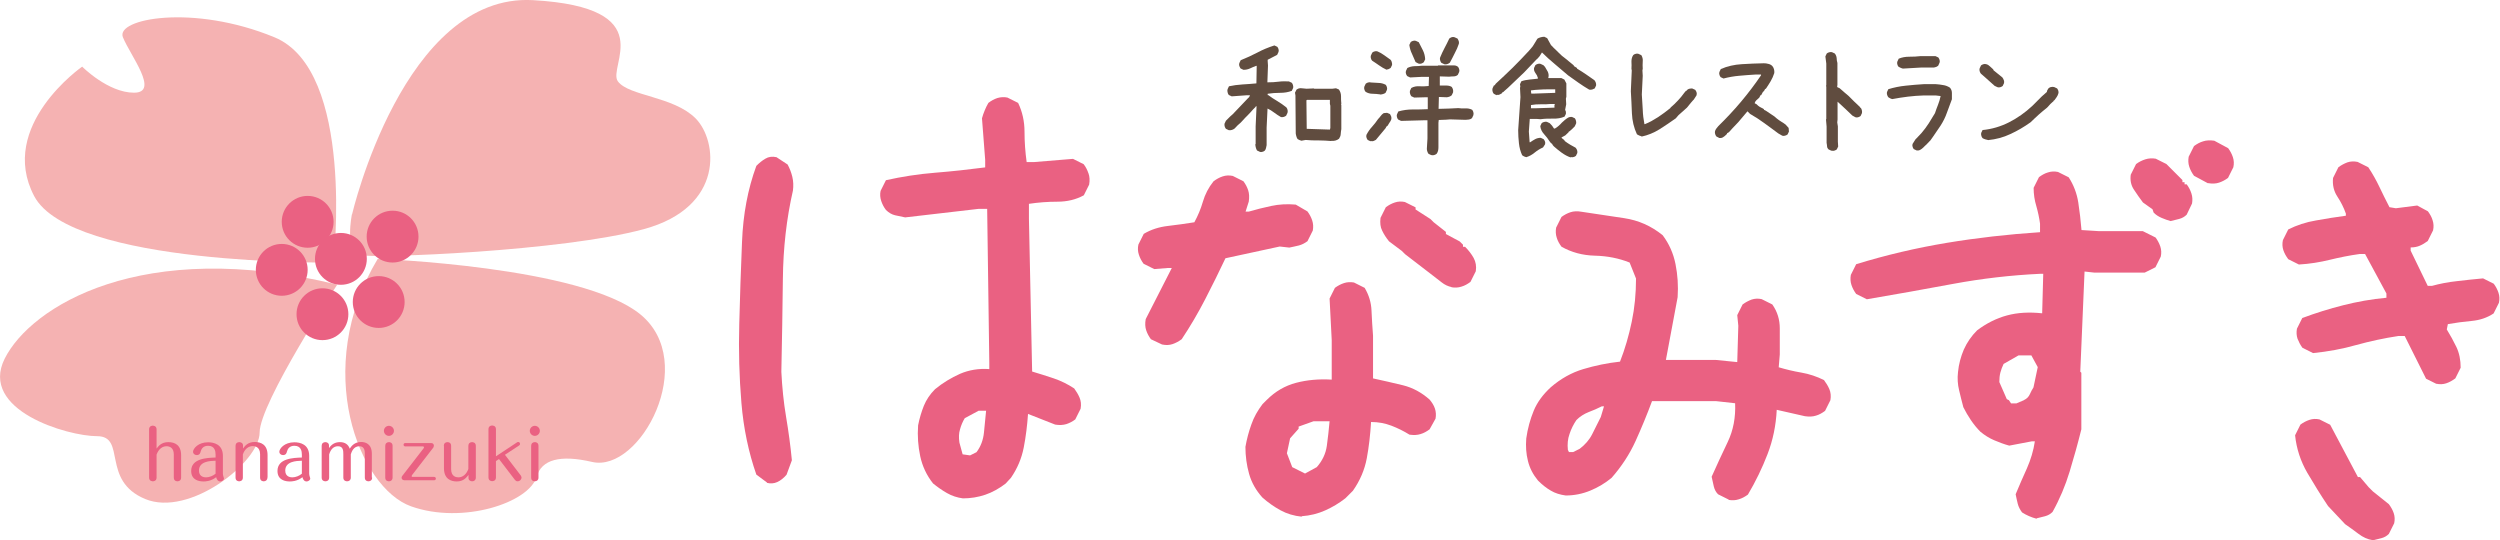
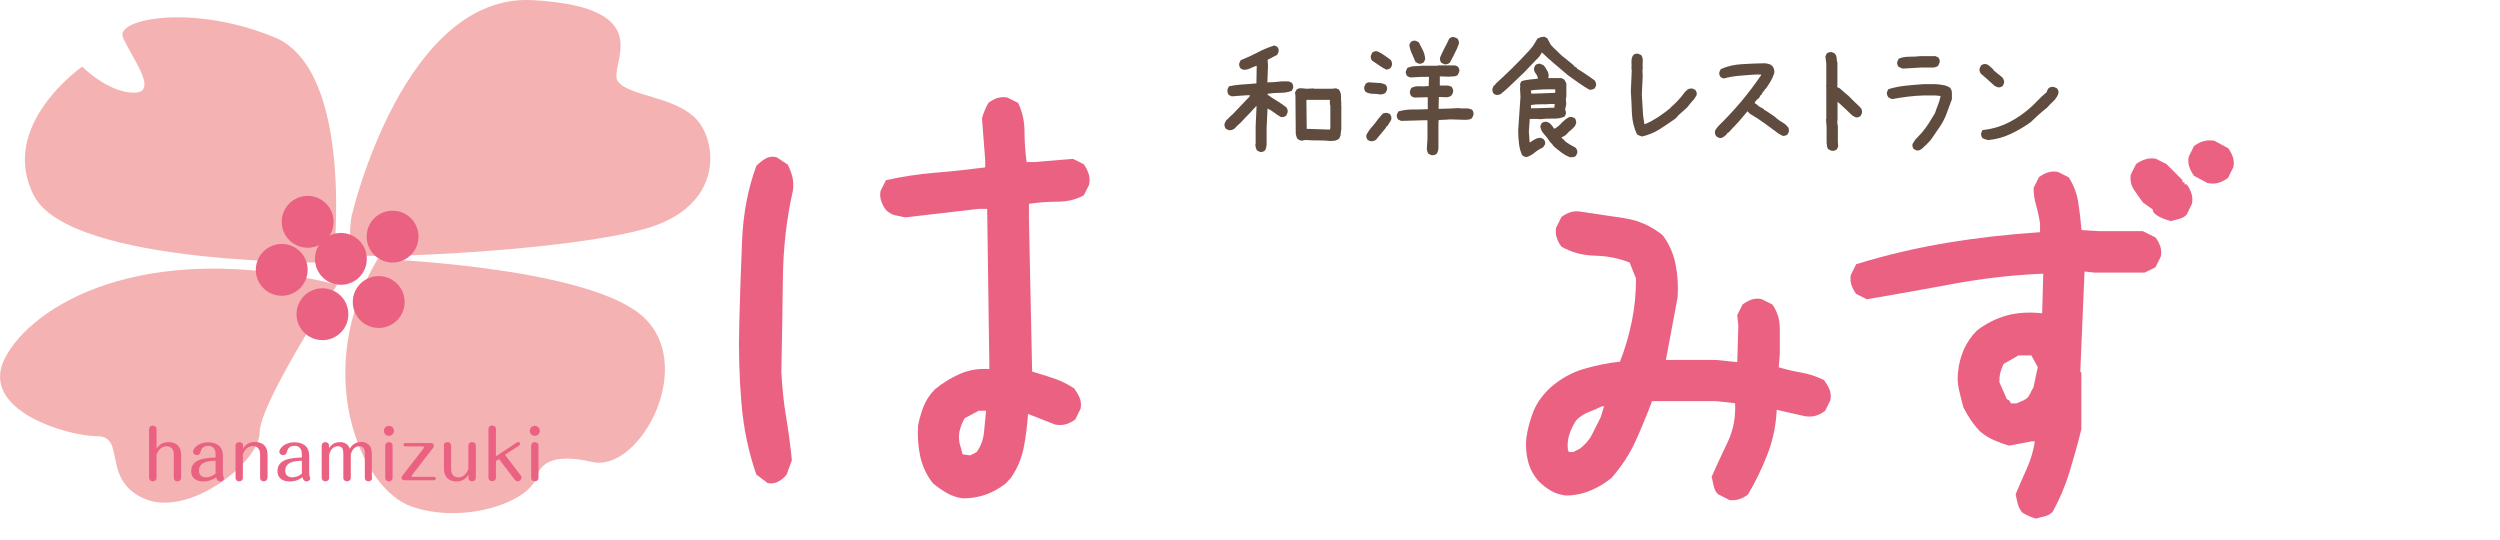
<svg xmlns="http://www.w3.org/2000/svg" id="_イヤー_2" data-name="レイヤー 2" width="163.98" height="35.43" viewBox="0 0 163.98 35.43">
  <defs>
    <style>
      .cls-1 {
        fill: #f5b2b2;
      }

      .cls-2 {
        fill: #ea6182;
      }

      .cls-3 {
        fill: #604c3f;
      }
    </style>
  </defs>
  <g id="_イヤー_1-2" data-name="レイヤー 1">
    <g>
      <g>
        <path class="cls-2" d="M50.31,31.65l-.7-.52c-.51-1.46-.84-3.03-.98-4.71-.14-1.68-.19-3.41-.14-5.18,.05-1.78,.1-3.57,.18-5.37,.07-1.81,.38-3.47,.94-4.99,.19-.19,.38-.35,.59-.47,.21-.13,.45-.16,.73-.1l.73,.48c.14,.26,.24,.52,.31,.81,.07,.29,.08,.59,.04,.9-.42,1.84-.64,3.77-.66,5.8-.02,2.03-.06,4.06-.1,6.09,.05,1.01,.15,2,.31,2.95,.16,.95,.29,1.9,.38,2.85l-.35,.95c-.19,.22-.39,.38-.61,.48-.22,.1-.45,.11-.68,.05Z" />
        <path class="cls-2" d="M71.39,11.36c-.07-.21-.17-.41-.31-.59l-.7-.35-2.55,.21h-.49c-.09-.65-.14-1.32-.14-1.99s-.14-1.31-.42-1.89l-.7-.35c-.23-.05-.45-.03-.66,.03-.21,.07-.41,.18-.59,.32-.09,.16-.18,.33-.24,.49-.07,.16-.13,.34-.18,.52l.21,2.73v.49c-1.07,.14-2.17,.26-3.29,.35-1.12,.09-2.19,.26-3.22,.49l-.35,.7c-.05,.23-.03,.45,.04,.66,.07,.21,.17,.41,.31,.59,.19,.19,.39,.3,.6,.35,.21,.05,.43,.09,.66,.14,.79-.09,1.6-.19,2.41-.28,.82-.09,1.62-.19,2.41-.28h.56l.14,10.09v.42c-.7-.05-1.34,.06-1.92,.31-.58,.26-1.13,.59-1.64,1.01-.33,.33-.57,.69-.73,1.08-.16,.4-.29,.83-.38,1.29-.05,.7,0,1.37,.14,2.03,.14,.65,.42,1.25,.84,1.78,.28,.23,.58,.44,.91,.63,.33,.19,.68,.3,1.05,.35,.51,0,1-.08,1.47-.24,.47-.16,.91-.41,1.33-.73l.35-.38c.42-.61,.7-1.27,.84-1.99,.14-.72,.23-1.46,.28-2.2l1.78,.7c.28,.05,.52,.03,.73-.03,.21-.07,.41-.17,.59-.31l.35-.7c.05-.28,.02-.52-.07-.73-.09-.21-.21-.41-.35-.6-.42-.28-.87-.5-1.34-.66-.48-.16-.95-.31-1.42-.45l-.21-10.02v-.98c.6-.09,1.23-.14,1.87-.14s1.22-.14,1.73-.42l.35-.7c.05-.28,.03-.53-.04-.73Zm-6.85,17.01c-.05,.49-.21,.92-.49,1.29l-.42,.21-.49-.07-.21-.77c-.05-.33-.04-.62,.04-.87,.07-.26,.17-.5,.31-.73l.91-.49h.49c-.05,.47-.09,.94-.14,1.43Z" />
-         <path class="cls-2" d="M76.23,22.6l-.74-.35c-.14-.19-.24-.38-.31-.59-.07-.21-.08-.45-.03-.73l1.71-3.35h-.28l-.87,.07-.7-.35c-.14-.19-.24-.38-.31-.6-.07-.21-.08-.43-.03-.66l.35-.7c.47-.28,.99-.45,1.59-.52,.59-.07,1.17-.15,1.73-.24,.23-.42,.42-.87,.56-1.35,.14-.48,.37-.93,.7-1.34,.19-.14,.38-.25,.6-.32,.21-.07,.43-.08,.66-.03l.7,.35c.14,.19,.24,.38,.31,.59,.07,.21,.08,.45,.04,.74l-.21,.66h.21c.47-.14,.96-.26,1.47-.37,.51-.11,1.05-.14,1.61-.09l.77,.45c.14,.19,.24,.38,.31,.59,.07,.21,.08,.43,.04,.66l-.35,.7c-.19,.14-.37,.23-.56,.28-.19,.05-.4,.09-.63,.14l-.63-.07-3.56,.77c-.42,.89-.86,1.78-1.33,2.69-.47,.91-.98,1.78-1.54,2.62-.19,.14-.39,.25-.6,.32-.21,.07-.43,.08-.66,.03Zm9.16,11.29c-.51-.05-.98-.19-1.4-.42-.42-.23-.82-.51-1.19-.84-.42-.47-.71-.98-.87-1.55-.16-.57-.24-1.16-.24-1.77,.09-.51,.22-1,.39-1.47,.16-.47,.41-.91,.73-1.33l.28-.28c.56-.56,1.2-.93,1.92-1.12,.72-.19,1.5-.26,2.34-.21v-2.59l-.14-2.73,.35-.7c.19-.14,.38-.24,.59-.31,.21-.07,.43-.08,.66-.04l.7,.35c.28,.47,.43,.97,.45,1.5,.02,.54,.06,1.08,.1,1.64v2.8c.65,.14,1.3,.29,1.96,.45,.65,.16,1.23,.48,1.75,.94,.16,.19,.28,.38,.35,.59,.07,.21,.08,.43,.04,.66l-.39,.7c-.19,.14-.38,.25-.59,.31-.21,.07-.45,.08-.73,.04-.37-.23-.77-.43-1.19-.59-.42-.16-.86-.24-1.33-.24-.05,.84-.14,1.63-.28,2.38-.14,.75-.44,1.46-.91,2.13l-.49,.49c-.42,.33-.86,.59-1.33,.8-.47,.21-.98,.34-1.54,.38Zm.98-3.25c.37-.42,.59-.89,.66-1.4,.07-.51,.13-1.05,.18-1.61h-1.05l-.98,.35v.14l-.56,.63-.21,.98,.35,.91,.84,.42,.77-.42Zm8.84-11.81c-.23-.05-.45-.15-.65-.31-.2-.16-.39-.31-.58-.45l-1.82-1.4-.21-.21-.84-.63c-.19-.23-.34-.47-.45-.7-.12-.23-.15-.51-.11-.84l.35-.7c.19-.14,.38-.24,.59-.31,.21-.07,.43-.08,.66-.03l.7,.35v.14l.98,.63,.21,.21,.8,.63v.14l.91,.49,.21,.21v.14h.14c.23,.23,.42,.48,.56,.73,.14,.26,.19,.55,.14,.87l-.35,.7c-.19,.14-.38,.25-.59,.31-.21,.07-.43,.08-.66,.04Z" />
        <path class="cls-2" d="M113.39,32.77l-.7-.35c-.14-.14-.23-.31-.28-.52-.05-.21-.09-.42-.14-.63,.33-.74,.68-1.5,1.05-2.27,.37-.77,.53-1.62,.49-2.55l-1.26-.14h-4.19c-.33,.89-.69,1.76-1.08,2.62-.39,.86-.92,1.67-1.57,2.41-.42,.35-.89,.63-1.4,.84-.51,.21-1.05,.32-1.61,.32-.37-.05-.7-.15-.98-.32-.28-.16-.56-.38-.84-.66-.33-.4-.55-.83-.66-1.29-.12-.47-.15-.95-.11-1.47,.09-.65,.26-1.26,.49-1.82,.23-.56,.61-1.07,1.12-1.54,.65-.56,1.36-.96,2.13-1.19,.77-.23,1.57-.4,2.41-.49,.33-.84,.58-1.71,.77-2.62,.19-.91,.28-1.85,.28-2.83l-.42-1.05c-.7-.28-1.46-.43-2.27-.45-.82-.02-1.55-.22-2.2-.59-.14-.19-.25-.38-.31-.59-.07-.21-.08-.43-.04-.66l.35-.7c.19-.14,.38-.24,.59-.31,.21-.07,.45-.08,.73-.03,.93,.14,1.86,.28,2.8,.42,.93,.14,1.77,.51,2.52,1.12,.42,.56,.7,1.19,.84,1.89,.14,.7,.19,1.42,.14,2.17l-.77,4.12h3.28l1.4,.14,.07-2.38-.07-.7,.35-.7c.19-.14,.38-.24,.59-.32,.21-.07,.43-.08,.66-.03l.7,.35c.33,.47,.49,.99,.49,1.57v1.71l-.07,.84c.47,.14,.96,.26,1.49,.35,.52,.09,1.02,.26,1.48,.49,.14,.19,.26,.38,.35,.59,.09,.21,.12,.46,.07,.73l-.35,.7c-.19,.14-.38,.25-.59,.31-.21,.07-.45,.08-.73,.04l-1.85-.42c-.05,1.03-.25,1.99-.6,2.9-.35,.91-.78,1.8-1.29,2.66-.19,.14-.39,.25-.6,.31-.21,.07-.43,.08-.66,.04Zm-9.79-3.32c.37-.28,.65-.6,.84-.98,.19-.37,.37-.74,.56-1.12l.21-.7h-.14c-.28,.14-.57,.27-.87,.38-.3,.12-.57,.29-.8,.52-.19,.28-.34,.58-.45,.91-.12,.33-.15,.68-.11,1.05l.07,.14h.28l.42-.21Z" />
        <path class="cls-2" d="M133.6,34.03c-.19-.05-.36-.11-.52-.18-.16-.07-.31-.15-.45-.24-.14-.19-.23-.37-.28-.56-.05-.19-.09-.4-.14-.63,.23-.56,.48-1.12,.74-1.7,.25-.57,.43-1.16,.52-1.77h-.21l-1.47,.28c-.33-.09-.65-.21-.98-.35-.33-.14-.63-.33-.91-.56-.23-.23-.44-.49-.63-.77-.19-.28-.35-.56-.49-.84-.1-.37-.19-.74-.28-1.12-.09-.37-.12-.77-.07-1.19,.05-.51,.18-1,.38-1.47,.21-.47,.5-.89,.87-1.26,.61-.46,1.26-.79,1.96-.98,.7-.19,1.47-.23,2.31-.14l.07-2.59h-.21c-1.91,.09-3.81,.31-5.7,.66-1.89,.35-3.77,.69-5.66,1.01l-.7-.35c-.14-.19-.24-.38-.31-.59-.07-.21-.08-.43-.04-.66l.35-.7c1.98-.61,3.96-1.07,5.94-1.4,1.98-.33,4.02-.56,6.12-.7v-.56c-.05-.37-.13-.75-.24-1.14-.12-.39-.18-.79-.18-1.21l.35-.7c.19-.14,.38-.25,.59-.31,.21-.07,.43-.08,.66-.03l.7,.35c.33,.51,.54,1.07,.63,1.66,.09,.59,.16,1.19,.21,1.8l1.12,.07h2.9l.84,.42c.14,.19,.24,.39,.31,.59,.07,.21,.08,.43,.03,.66l-.35,.7-.7,.35h-3.32l-.63-.07-.28,6.57,.07,.07v3.71c-.23,.93-.49,1.86-.77,2.78-.28,.92-.65,1.8-1.12,2.64-.14,.14-.3,.23-.49,.28-.19,.05-.37,.09-.56,.14Zm-.84-7.79c.19-.09,.31-.22,.38-.38,.07-.16,.15-.31,.24-.45l.28-1.33-.42-.77h-.84l-.98,.56c-.09,.19-.16,.37-.21,.56-.05,.19-.07,.4-.07,.63l.49,1.12,.14,.07,.14,.21h.35l.49-.21Zm9.61-11.74c-.18-.05-.38-.12-.59-.21-.21-.09-.39-.21-.52-.35l-.07-.21-.63-.45c-.21-.28-.41-.56-.59-.84-.19-.28-.26-.61-.21-.98l.35-.7c.19-.14,.39-.24,.61-.31,.22-.07,.45-.08,.68-.04l.7,.35,1.05,1.05v.14h.14v.14h.14c.14,.19,.24,.38,.31,.6,.07,.21,.08,.43,.04,.66l-.35,.73c-.14,.14-.3,.23-.49,.28-.19,.05-.37,.09-.56,.14Zm2.45-2.48l-.91-.49c-.14-.19-.24-.38-.31-.59-.07-.21-.08-.43-.04-.66l.35-.7c.19-.14,.39-.25,.6-.31,.21-.07,.45-.08,.73-.04l.91,.49c.14,.19,.24,.38,.31,.59,.07,.21,.08,.43,.03,.66l-.35,.7c-.19,.14-.38,.24-.59,.31-.21,.07-.45,.08-.73,.03Z" />
-         <path class="cls-2" d="M159.83,25.19l-.7-.35-1.4-2.8h-.42c-.93,.14-1.85,.34-2.76,.59-.91,.26-1.85,.43-2.83,.53l-.7-.35c-.14-.19-.24-.39-.32-.59-.07-.21-.08-.43-.04-.66l.35-.7c.88-.33,1.78-.61,2.69-.84,.91-.23,1.85-.4,2.83-.49v-.28l-1.4-2.59h-.35c-.65,.09-1.31,.22-1.96,.38-.65,.16-1.33,.27-2.03,.31l-.7-.35c-.14-.19-.25-.38-.32-.59-.07-.21-.08-.43-.03-.66l.35-.7c.56-.28,1.16-.48,1.82-.59,.65-.12,1.3-.22,1.96-.31v-.14c-.14-.4-.33-.77-.56-1.12-.23-.35-.33-.76-.28-1.22l.35-.7c.19-.14,.38-.24,.59-.32,.21-.07,.43-.08,.67-.03l.7,.35c.28,.42,.52,.85,.73,1.29,.21,.44,.43,.89,.66,1.33l.42,.07,1.4-.18,.7,.38c.14,.19,.25,.38,.31,.59,.07,.21,.08,.43,.03,.66l-.35,.7c-.19,.14-.36,.24-.53,.31-.16,.07-.36,.11-.59,.11v.21l1.12,2.31h.28c.51-.14,1.06-.25,1.64-.31,.58-.07,1.15-.13,1.71-.18l.7,.35c.14,.19,.24,.38,.31,.59,.07,.21,.08,.43,.03,.66l-.35,.7c-.42,.28-.9,.44-1.43,.49-.54,.05-1.06,.12-1.57,.21l-.07,.35c.23,.37,.44,.76,.63,1.15,.19,.4,.28,.85,.28,1.36l-.35,.7c-.19,.14-.38,.25-.59,.32-.21,.07-.43,.08-.66,.03Zm-4.2,10.24c-.33-.05-.64-.19-.94-.42-.3-.23-.6-.44-.87-.63l-1.12-1.19c-.47-.7-.92-1.43-1.36-2.18-.44-.76-.71-1.58-.8-2.46l.35-.7c.19-.14,.38-.24,.59-.31,.21-.07,.43-.08,.66-.03l.7,.35,1.82,3.43h.14l.56,.66,.28,.28,1.05,.84c.14,.19,.25,.38,.32,.59,.07,.21,.08,.43,.03,.66l-.35,.7c-.14,.14-.3,.23-.49,.28-.19,.05-.37,.09-.56,.14Z" />
      </g>
      <g>
        <path class="cls-3" d="M82.64,9.96l-.19-.09c-.04-.06-.06-.13-.08-.2-.02-.07-.03-.14-.03-.21l.02-.02v-1.15l.06-1.32h-.04l-.04,.06-.15,.15-.15,.17-.21,.22-.15,.15-.24,.26-.09,.09-.17,.15-.2,.21c-.05,.04-.11,.07-.17,.09-.06,.02-.13,.03-.21,.02l-.19-.09s-.07-.1-.08-.16c-.02-.06-.02-.12-.01-.18l.09-.19,.28-.28,.17-.15,.99-1.04s.07-.06,.09-.09c.02-.04,.03-.07,.05-.11h-.23l-.97,.07-.19-.09c-.04-.05-.07-.11-.08-.18-.02-.07-.02-.13,0-.2l.09-.19c.27-.06,.57-.1,.88-.12,.31-.02,.62-.04,.92-.07l.02-1.15h-.04c-.14,.05-.27,.11-.4,.17-.13,.06-.27,.09-.43,.09l-.19-.09s-.06-.1-.08-.16c-.02-.06-.02-.12,0-.19l.09-.19c.38-.15,.74-.32,1.09-.5,.35-.19,.72-.34,1.12-.47l.19,.09c.04,.05,.07,.1,.08,.16,.02,.06,.02,.11,0,.18l-.09,.19c-.1,.05-.2,.1-.31,.16-.11,.06-.21,.11-.31,.16v.09l.02,.29-.04,1.1h.05c.22,0,.45-.01,.67-.04,.22-.03,.45-.03,.69-.02l.19,.09c.04,.05,.07,.1,.08,.16,.02,.06,.02,.12,.01,.18l-.09,.19c-.24,.09-.49,.13-.77,.13s-.55,.02-.81,.06v.09h.04c.19,.14,.38,.27,.59,.39,.2,.12,.4,.26,.59,.41,.04,.05,.07,.1,.08,.16,.02,.06,.02,.12,0,.2l-.09,.19c-.05,.04-.1,.06-.16,.08-.06,.02-.12,.02-.18,.01-.15-.09-.3-.18-.44-.29-.14-.11-.29-.2-.44-.27l-.06,1.25v1.15c-.01,.06-.03,.12-.04,.19-.01,.06-.04,.12-.08,.17-.05,.04-.1,.07-.16,.08-.06,.02-.11,.02-.18,0Zm4.68-.71c-.26-.02-.54-.04-.83-.04s-.58,0-.85-.03l-.28,.05s-.1-.03-.14-.05c-.04-.02-.08-.04-.11-.06-.04-.06-.06-.11-.08-.18-.02-.06-.03-.12-.04-.19l-.02-2.49-.03-.18,.1-.2s.1-.07,.16-.08c.06-.02,.11-.02,.18-.01l.32,.03,.48-.02,.02,.02h1.19l.24-.03,.19,.08c.09,.13,.14,.27,.14,.44,0,.17,0,.33,.02,.49l-.02,.06,.02,.02v1.59c-.02,.1-.03,.2-.04,.32,0,.11-.05,.21-.11,.31-.08,.06-.16,.1-.24,.12-.08,.02-.17,.03-.27,.02Zm-.08-.77v-.04l.02-.02v-1.48l-.03-.13v-.26h-1.5l-.04,.03,.02,1.87,1.51,.05,.02-.02Z" />
        <path class="cls-3" d="M90.52,6.19c-.16-.02-.33-.04-.49-.04s-.32-.04-.46-.13c-.04-.05-.07-.1-.08-.16-.02-.05-.02-.11,0-.18l.09-.19s.1-.07,.16-.08c.06-.02,.12-.02,.19,0,.16,.01,.33,.02,.5,.03,.17,0,.32,.05,.46,.12,.04,.05,.07,.1,.08,.16,.02,.06,.02,.11,0,.18l-.09,.19c-.05,.04-.11,.06-.17,.08-.06,.02-.13,.03-.19,.03Zm-.62,3.08l-.19-.09c-.04-.05-.06-.1-.08-.16-.02-.06-.02-.11,0-.18,.1-.19,.22-.37,.37-.53,.15-.16,.27-.33,.39-.5,.06-.06,.12-.13,.17-.2,.05-.07,.12-.14,.2-.19l.22-.02,.19,.08s.06,.1,.08,.16c.02,.06,.02,.12,.01,.18-.03,.08-.06,.15-.11,.21-.05,.07-.09,.14-.13,.22h-.04v.04h-.04l-.05,.11-.64,.77s-.1,.06-.16,.08c-.06,.02-.11,.02-.18,0Zm1.04-4.7c-.16-.07-.32-.17-.48-.28-.15-.11-.31-.21-.46-.31-.04-.05-.07-.1-.08-.16-.02-.06-.02-.11,0-.18l.09-.19c.05-.04,.1-.07,.16-.08,.06-.02,.11-.02,.18,0,.15,.06,.3,.15,.44,.25,.14,.1,.29,.2,.42,.3,.04,.05,.07,.1,.08,.16,.02,.06,.02,.12,.02,.18l-.09,.19s-.08,.06-.13,.08c-.05,.02-.1,.03-.15,.04Zm2.95,5.61l-.19-.09c-.04-.05-.06-.1-.08-.16-.02-.06-.03-.11-.03-.17l.04-.67v-1.2h-.27l-1.46,.04-.19-.09c-.04-.05-.07-.1-.08-.16-.02-.06-.02-.12,0-.18l.09-.19c.31-.09,.62-.13,.94-.13s.65,0,.99-.02v-.78h-.17l-.72,.02-.19-.09c-.04-.06-.07-.11-.08-.17-.02-.05-.02-.11-.01-.18l.09-.19c.16-.09,.35-.13,.55-.11,.21,.01,.41,0,.59-.02l.02-.6h-.45l-.79,.04-.19-.09s-.07-.1-.08-.16c-.02-.06-.02-.11,0-.18l.09-.19c.14-.07,.29-.11,.46-.12,.17,0,.34-.01,.5-.03h1.04l.02-.02h.76c.09,0,.18,0,.28,0s.18,.03,.26,.09c.04,.05,.07,.1,.08,.16,.02,.06,.02,.11,0,.18l-.09,.19c-.07,.06-.16,.1-.27,.1-.1,0-.2,.01-.3,.02l-.61-.02v.6c.14,0,.27,0,.41,0,.14,0,.26,.02,.37,.09,.04,.05,.06,.1,.08,.16,.02,.06,.02,.12,.01,.2l-.09,.19c-.05,.04-.1,.07-.15,.09-.05,.02-.11,.03-.17,.04l-.52-.02-.02,.78,.69-.02,.61-.03c.12,.02,.27,.03,.44,.02,.17-.01,.32,.02,.46,.09,.04,.05,.07,.1,.08,.16,.02,.06,.02,.12,0,.2l-.09,.19c-.06,.05-.13,.08-.2,.09-.07,.01-.15,.02-.22,.02l-1.02-.03-.24,.02-.5,.02-.02,.19v1.11c0,.16,0,.33,0,.49,0,.17-.03,.31-.12,.43-.05,.04-.1,.06-.16,.08-.06,.02-.11,.02-.18,0Zm-.85-6.01l-.19-.1c-.08-.19-.16-.37-.24-.55-.09-.18-.14-.37-.17-.57l.09-.19c.05-.04,.1-.07,.16-.08,.06-.02,.11-.02,.18,0l.19,.09c.09,.17,.18,.35,.27,.53,.09,.18,.14,.38,.15,.59l-.09,.19c-.05,.04-.1,.07-.16,.09-.06,.02-.12,.02-.19,0Zm1.69,.04l-.19-.09c-.04-.06-.07-.11-.08-.17-.02-.06-.02-.11,0-.18,.09-.21,.18-.42,.29-.62,.11-.2,.21-.41,.31-.62,.05-.04,.1-.07,.16-.09,.06-.02,.12-.02,.18,0l.2,.09s.06,.1,.08,.16c.02,.06,.02,.12,.01,.18-.07,.21-.16,.42-.27,.62-.1,.21-.21,.41-.32,.62-.05,.04-.1,.07-.16,.09-.06,.02-.12,.03-.19,.02Z" />
        <path class="cls-3" d="M98.17,6.25l-.19-.1c-.04-.05-.07-.1-.08-.16-.02-.06-.02-.12,0-.2l.09-.19h.04l.04-.05,.04-.06c.37-.34,.74-.69,1.11-1.05,.37-.37,.72-.73,1.06-1.1l.13-.15c.09-.1,.17-.2,.23-.32,.06-.11,.13-.22,.2-.33,.06-.04,.13-.07,.2-.09,.08-.02,.16-.04,.25-.04l.19,.09,.26,.47,.04,.03,.12,.13,.22,.21,.13,.13,.2,.19,.32,.25,.13,.11,.33,.27v.04l.21,.13v.04c.2,.12,.39,.24,.58,.37,.19,.13,.37,.26,.56,.39,.04,.05,.07,.1,.09,.16,.02,.06,.03,.12,.02,.19l-.09,.19s-.1,.05-.16,.07c-.06,.02-.12,.02-.2,.01-.24-.14-.47-.29-.7-.45-.23-.16-.46-.33-.69-.49-.29-.24-.58-.49-.87-.74-.3-.25-.58-.5-.84-.76l-.15,.24-.13,.15-.09,.08-.2,.21-.6,.63-1.06,1.01-.25,.22-.06,.06h-.04l-.04,.07s-.1,.07-.16,.09c-.06,.03-.12,.03-.2,.02Zm1.97,4.07s-.1-.03-.15-.05c-.05-.02-.1-.05-.15-.09-.11-.24-.18-.5-.21-.78-.03-.28-.05-.57-.05-.86l.15-2.17-.03-.61,.02-.07-.02-.17,.09-.19c.16-.06,.34-.09,.52-.11,.19-.02,.37-.04,.56-.06v-.06c-.03-.11-.08-.21-.16-.31-.07-.1-.11-.21-.09-.33l.09-.19c.05-.04,.1-.06,.16-.08,.06-.02,.12-.02,.18,0l.19,.09,.1,.11c.06,.1,.12,.2,.18,.31,.05,.11,.07,.22,.05,.35l-.02,.07h.86l.2,.1,.13,.25v.88l-.03,.12,.02,.37-.07,.36s.04,.09,.05,.13c0,.04,0,.09,0,.14l-.09,.18c-.23,.1-.48,.14-.76,.13-.28,0-.54,0-.81,.04l-.26-.02h-.45l-.06,.83,.05,.7h.04c.1-.07,.21-.14,.32-.2,.11-.06,.24-.09,.37-.09l.19,.09c.04,.05,.07,.1,.09,.16,.02,.05,.02,.11,0,.18l-.13,.2c-.2,.09-.38,.2-.55,.34-.17,.14-.35,.24-.55,.3Zm1.87-4.24v-.22h-.51c-.18,0-.36,.01-.54,.02-.18,0-.36,.03-.54,.05v.06l.02,.15h.17l1.41-.05Zm-.05,.98v-.17l.03-.07h-.3c-.2,.02-.41,.03-.63,.02-.22,0-.43,.01-.64,.05v.21h.34l1.2-.04Zm1.07,3.27c-.21-.07-.41-.18-.59-.31-.18-.13-.35-.27-.52-.42l-.07-.08-.06-.11h-.04l-.11-.14c-.1-.16-.22-.32-.36-.47-.14-.15-.23-.33-.25-.53l.09-.19c.05-.04,.1-.07,.16-.08,.06-.02,.12-.02,.18-.01l.19,.09,.15,.16,.13,.19h.06c.09-.05,.17-.11,.25-.18,.08-.07,.15-.14,.21-.21l.19-.17c.07-.06,.14-.11,.21-.15,.07-.04,.16-.06,.26-.05l.19,.09c.03,.05,.06,.1,.07,.16,.02,.06,.02,.12,.01,.18l-.09,.19-.07,.07-.09,.09-.19,.17h-.04v.04l-.23,.22-.24,.13v.04l.19,.15v.04c.12,.09,.25,.18,.37,.25,.12,.07,.25,.14,.36,.2,.04,.05,.07,.1,.09,.15,.02,.05,.03,.12,.02,.19l-.09,.19c-.05,.04-.1,.07-.16,.08-.06,.02-.11,.02-.18,0Z" />
        <path class="cls-3" d="M107.67,8.94s-.1-.03-.15-.05c-.05-.02-.1-.05-.15-.08-.2-.43-.31-.89-.33-1.38-.02-.48-.04-.97-.07-1.45l.06-1.36-.02-.11c.01-.15,.01-.31,0-.47,0-.16,.03-.3,.12-.43,.05-.04,.1-.07,.16-.08,.06-.02,.11-.02,.18,0l.19,.09c.07,.12,.11,.26,.09,.42-.01,.16-.01,.31,0,.47l-.02,.11,.02,.35-.06,1.23c.02,.32,.04,.65,.06,.98,.01,.33,.05,.65,.11,.96h.04c.3-.12,.58-.28,.86-.46,.27-.18,.54-.38,.8-.59l.02-.04c.17-.15,.34-.3,.49-.47,.15-.16,.29-.33,.41-.5l.11-.13h.04l.04-.06s.08-.06,.14-.07c.06-.01,.12-.02,.18-.02l.2,.09c.04,.05,.07,.1,.09,.16,.02,.05,.02,.12,0,.2l-.18,.28-.06,.06-.13,.15-.26,.32-.56,.5-.17,.2c-.35,.25-.71,.49-1.07,.72-.37,.23-.76,.39-1.18,.48Z" />
        <path class="cls-3" d="M112.77,9.05l-.19-.1c-.04-.05-.06-.1-.08-.16-.02-.06-.02-.12-.01-.18,.01-.06,.05-.12,.09-.18,.05-.06,.09-.11,.13-.16,.52-.51,1.02-1.04,1.49-1.6,.47-.56,.91-1.14,1.31-1.73v-.05h-.37c-.36,.02-.71,.05-1.06,.08-.35,.03-.69,.09-1.03,.18l-.19-.09s-.07-.1-.08-.16c-.02-.06-.02-.12,0-.18l.09-.19c.43-.19,.89-.29,1.37-.32,.48-.03,.96-.05,1.45-.06,.1,0,.2,.01,.3,.04,.1,.02,.19,.07,.26,.14,.05,.06,.09,.13,.11,.21,.02,.08,.03,.16,.02,.25-.06,.19-.14,.37-.24,.54-.1,.17-.21,.34-.32,.5h-.04l-.09,.17h-.04l-.13,.24h-.04l-.09,.17c-.06,.05-.12,.1-.18,.16-.06,.06-.1,.12-.12,.2l.13,.07c.06,.07,.14,.13,.22,.18,.09,.04,.17,.09,.26,.14v.04l.17,.09,.52,.35,.15,.13c.09,.07,.18,.14,.28,.2,.1,.06,.2,.12,.3,.2l.2,.22,.02,.24-.09,.19c-.06,.04-.11,.07-.17,.08-.06,.02-.12,.02-.18,0l-.26-.15c-.3-.22-.6-.45-.91-.67-.3-.22-.62-.43-.94-.61l-.17-.17-.6,.71-.39,.41-.17,.19-.07,.07-.11,.06v.04l-.06,.06c-.06,.06-.13,.12-.2,.16-.07,.05-.15,.06-.25,.05Z" />
        <path class="cls-3" d="M120.13,9.89l-.19-.09c-.06-.06-.1-.13-.1-.21,0-.07-.02-.15-.03-.22v-1.07l-.04-.47,.02-.02v-2.12l-.02-.07,.02-.02v-1.43l-.06-.47,.09-.19c.05-.04,.1-.07,.16-.08,.06-.02,.11-.02,.18-.01l.19,.09c.07,.09,.11,.19,.12,.3,0,.11,.02,.22,.05,.32v1.46l-.02,.07,.02,.06,.15,.07,.32,.28,.13,.11,.13,.11,.3,.3,.06,.06,.39,.37v.04h.04c.04,.05,.07,.1,.08,.16,.02,.06,.02,.12,.01,.2l-.09,.19c-.05,.04-.1,.06-.16,.08-.06,.02-.11,.02-.18,0l-.2-.11-.45-.43-.52-.48v1.17l-.02,.19,.04,.26v1l.02,.32-.09,.19s-.1,.07-.16,.08c-.06,.02-.11,.02-.18,0Z" />
        <path class="cls-3" d="M125.72,9.87l-.19-.09c-.04-.05-.07-.1-.08-.16-.02-.06-.02-.11,0-.18l.19-.3,.08-.08,.32-.34c.17-.2,.33-.41,.47-.63,.14-.22,.27-.45,.41-.67,.06-.19,.13-.37,.2-.55,.07-.18,.13-.37,.17-.57l-.33-.04h-.76c-.36,.01-.72,.04-1.06,.08-.35,.04-.69,.1-1.02,.16-.05-.01-.1-.03-.14-.05-.04-.02-.08-.04-.12-.07-.04-.05-.06-.1-.08-.16-.02-.06-.02-.12-.01-.18l.09-.19c.36-.11,.74-.19,1.14-.23,.4-.04,.8-.08,1.19-.1h.78c.16,.01,.32,.03,.48,.06,.16,.02,.31,.08,.45,.17,.09,.1,.13,.22,.13,.35v.41c-.11,.3-.22,.59-.33,.89-.1,.29-.24,.57-.42,.85-.1,.15-.21,.3-.32,.47-.11,.16-.22,.33-.34,.49l-.08,.08-.19,.2-.08,.07-.06,.06-.06,.06c-.06,.06-.13,.11-.2,.15-.07,.04-.15,.05-.23,.04Zm-.93-5.38c-.05-.01-.1-.03-.14-.05-.04-.02-.08-.04-.12-.06-.04-.05-.07-.1-.08-.16-.02-.06-.02-.12,0-.18l.09-.19c.21-.09,.44-.13,.7-.13s.5-.01,.74-.04h.97l.19,.09c.04,.05,.06,.1,.08,.16,.02,.06,.02,.12,0,.18l-.09,.2s-.08,.06-.13,.08c-.05,.01-.1,.02-.15,.04h-.84l-1.21,.07Z" />
        <path class="cls-3" d="M131.02,5.72l-.19-.09-.58-.52-.32-.28c-.04-.05-.06-.1-.08-.16-.02-.06-.02-.12,0-.19l.09-.19c.05-.04,.1-.06,.16-.08,.06-.02,.11-.02,.18,0,.09,.02,.17,.07,.24,.14,.07,.07,.15,.14,.22,.2l.02,.06,.58,.47c.04,.05,.07,.11,.09,.17,.03,.06,.03,.13,.02,.2l-.09,.19s-.1,.07-.16,.08c-.06,.02-.12,.02-.18,0Zm-.6,3.47c-.06-.01-.13-.03-.2-.05-.07-.02-.13-.05-.18-.08-.04-.05-.07-.1-.08-.16-.02-.05-.02-.11-.01-.18l.09-.19c.61-.06,1.19-.23,1.74-.51,.55-.28,1.06-.64,1.52-1.07l.62-.62,.34-.3s0-.08,.03-.11c.02-.04,.04-.07,.06-.11,.05-.05,.11-.09,.18-.1,.07-.02,.14-.02,.21,0l.19,.09s.07,.1,.08,.16c.02,.06,.02,.12,0,.18-.03,.09-.06,.16-.11,.23-.05,.07-.1,.14-.15,.21h-.04v.04l-.22,.2-.17,.19-.06,.06c-.19,.15-.37,.3-.55,.46-.17,.16-.35,.32-.52,.49-.42,.3-.86,.56-1.32,.77-.46,.22-.95,.35-1.47,.4Z" />
      </g>
      <g>
        <g>
          <path class="cls-1" d="M5.39,4.37S-.18,8.25,2.24,12.86c2.43,4.6,19.63,4.36,19.63,4.36,0,0,1.45-12.6-3.88-14.78C12.67,.25,7.58,1.22,8.06,2.44c.49,1.21,2.43,3.64,.73,3.64s-3.39-1.7-3.39-1.7Z" />
          <path class="cls-1" d="M23.09,14.07S26.48-.47,34.96,.01c8.48,.48,4.85,4.36,5.57,5.33,.73,.97,3.64,.97,5.09,2.42,1.45,1.45,1.94,5.82-3.39,7.27-5.33,1.45-17.69,1.94-18.66,1.7-.97-.24-.49-2.67-.49-2.67Z" />
          <path class="cls-1" d="M24.78,16.98s13.33,.48,17.21,3.63c3.88,3.15,0,10.42-3.15,9.69q-3.15-.73-3.64,.97c-.49,1.7-4.85,3.15-8.24,1.94-3.39-1.21-6.54-8.97-2.18-16.24Z" />
          <path class="cls-1" d="M22.12,18.67s-5.09,7.76-5.09,9.7-4.61,5.57-7.51,4.36c-2.91-1.21-1.21-4.12-3.15-4.12S-1.39,26.91,.31,23.52c1.7-3.39,8.97-8,21.81-4.85Z" />
          <g>
            <path class="cls-2" d="M21.88,14.55c0,.94-.76,1.7-1.7,1.7s-1.7-.76-1.7-1.7,.76-1.7,1.7-1.7,1.7,.76,1.7,1.7Z" />
            <path class="cls-2" d="M24.06,16.98c0,.94-.76,1.7-1.7,1.7s-1.7-.76-1.7-1.7,.76-1.7,1.7-1.7,1.7,.76,1.7,1.7Z" />
            <path class="cls-2" d="M20.18,17.7c0,.94-.76,1.7-1.7,1.7s-1.7-.76-1.7-1.7,.76-1.7,1.7-1.7,1.7,.76,1.7,1.7Z" />
            <path class="cls-2" d="M22.85,20.61c0,.94-.76,1.7-1.7,1.7s-1.7-.76-1.7-1.7,.76-1.7,1.7-1.7,1.7,.76,1.7,1.7Z" />
            <path class="cls-2" d="M26.54,19.81c0,.94-.76,1.7-1.7,1.7s-1.7-.76-1.7-1.7,.76-1.7,1.7-1.7,1.7,.76,1.7,1.7Z" />
            <path class="cls-2" d="M27.45,15.52c0,.94-.76,1.7-1.7,1.7s-1.7-.76-1.7-1.7,.76-1.7,1.7-1.7,1.7,.76,1.7,1.7Z" />
          </g>
        </g>
        <g>
          <path class="cls-2" d="M11.88,31.33c0,.24-.23,.24-.24,.24-.02,0-.24,0-.24-.24v-1.52c0-.45-.28-.54-.48-.54-.25,0-.51,.16-.65,.55v1.51c0,.24-.23,.24-.24,.24-.02,0-.25,0-.25-.24v-3.17c0-.24,.23-.24,.24-.24,.02,0,.25,0,.25,.24v1.26c.12-.15,.31-.42,.77-.42,.43,0,.84,.19,.84,.86v1.46Z" />
          <path class="cls-2" d="M14.14,29.82c0-.22-.05-.58-.49-.58-.31,0-.44,.19-.49,.38-.02,.09-.06,.23-.26,.23-.13,0-.24-.1-.24-.21,0-.21,.33-.63,.99-.63,.37,0,.97,.13,.97,.89v1.14s0,.11,.02,.17c.02,.07,.05,.15,.05,.18,0,.1-.13,.19-.24,.19-.18,0-.25-.18-.27-.28-.36,.28-.73,.28-.83,.28-.28,0-.81-.08-.81-.69,0-.82,1.02-.86,1.6-.88v-.19Zm0,.4c-.37,.01-1.09,.04-1.09,.65,0,.44,.4,.44,.47,.44,.21,0,.46-.1,.62-.24v-.86Z" />
          <path class="cls-2" d="M17.54,31.33c0,.15-.1,.24-.24,.24-.02,0-.24,0-.24-.24v-1.53c0-.51-.36-.54-.48-.54-.27,0-.53,.18-.65,.55v1.52c0,.24-.23,.24-.24,.24-.02,0-.24,0-.24-.24v-2.09c0-.15,.1-.24,.24-.24,.11,0,.25,.06,.25,.22v.2c.12-.17,.32-.43,.77-.43,.39,0,.84,.16,.84,.86v1.46Z" />
          <path class="cls-2" d="M19.8,29.82c0-.22-.05-.58-.49-.58-.31,0-.44,.19-.49,.38-.02,.09-.06,.23-.26,.23-.13,0-.24-.1-.24-.21,0-.21,.33-.63,.99-.63,.37,0,.97,.13,.97,.89v1.14s0,.11,.02,.17c.02,.07,.05,.15,.05,.18,0,.1-.13,.19-.24,.19-.18,0-.25-.18-.27-.28-.36,.28-.73,.28-.83,.28-.28,0-.81-.08-.81-.69,0-.82,1.02-.86,1.6-.88v-.19Zm0,.4c-.37,.01-1.09,.04-1.09,.65,0,.44,.4,.44,.47,.44,.21,0,.46-.1,.62-.24v-.86Z" />
          <path class="cls-2" d="M24.41,31.33c0,.24-.23,.24-.24,.24-.02,0-.24,0-.24-.24v-1.53c0-.19,0-.53-.36-.53-.39,0-.51,.38-.56,.53v1.53c0,.15-.1,.24-.24,.24-.02,0-.25,0-.25-.24v-1.52c0-.23,0-.54-.35-.54-.29,0-.48,.2-.58,.54v1.52c0,.24-.23,.24-.24,.24-.02,0-.25,0-.25-.24v-2.09c0-.15,.1-.24,.24-.24,.09,0,.24,.05,.24,.22v.17c.18-.26,.41-.39,.72-.39s.54,.14,.64,.43c.11-.16,.3-.44,.75-.44,.26,0,.7,.11,.7,.77v1.56Z" />
          <path class="cls-2" d="M25.84,28.26c0,.18-.15,.33-.33,.33s-.33-.15-.33-.33,.15-.33,.33-.33,.33,.15,.33,.33Zm-.09,3.07c0,.15-.1,.24-.24,.24-.02,0-.24,0-.24-.24v-2.09c0-.15,.1-.24,.24-.24,.02,0,.24,0,.24,.24v2.09Z" />
          <path class="cls-2" d="M28.48,31.28c.06,0,.11,.05,.11,.11,0,.06-.04,.11-.11,.11h-1.95c-.09,0-.19-.05-.19-.17,0-.05,.03-.09,.05-.12l1.4-1.81s.02-.03,.02-.06c0-.04-.04-.06-.06-.06h-1.17c-.07,0-.11-.05-.11-.11s.04-.11,.11-.11h1.7c.11,0,.18,.07,.18,.17,0,.05-.03,.11-.04,.13l-1.4,1.81s-.02,.04-.02,.06c0,.04,.03,.05,.06,.05h1.43Z" />
-           <path class="cls-2" d="M29.11,29.24c0-.15,.1-.24,.24-.24,.02,0,.24,0,.24,.24v1.53c0,.49,.33,.54,.48,.54,.29,0,.53-.21,.65-.55v-1.52c0-.15,.1-.24,.24-.24,.02,0,.25,0,.25,.24v2.09c0,.15-.1,.24-.24,.24-.1,0-.24-.06-.24-.22v-.2c-.13,.17-.33,.43-.77,.43-.38,0-.84-.16-.84-.87v-1.46Z" />
+           <path class="cls-2" d="M29.11,29.24c0-.15,.1-.24,.24-.24,.02,0,.24,0,.24,.24v1.53c0,.49,.33,.54,.48,.54,.29,0,.53-.21,.65-.55v-1.52c0-.15,.1-.24,.24-.24,.02,0,.25,0,.25,.24v2.09c0,.15-.1,.24-.24,.24-.1,0-.24-.06-.24-.22v-.2c-.13,.17-.33,.43-.77,.43-.38,0-.84-.16-.84-.87v-1.46" />
          <path class="cls-2" d="M34.17,31.21s.04,.07,.04,.11c0,.12-.11,.25-.27,.25-.07,0-.12-.04-.17-.1l-1.04-1.36-.2,.13v1.08c0,.24-.23,.24-.24,.24-.02,0-.25,0-.25-.24v-3.17c0-.24,.23-.24,.24-.24,.02,0,.25,0,.25,.24v1.78l1.39-.92s.03-.02,.07-.02c.07,0,.12,.05,.12,.13,0,.05-.03,.08-.06,.1l-.93,.61,1.04,1.36Z" />
          <path class="cls-2" d="M35.41,28.26c0,.18-.15,.33-.33,.33s-.33-.15-.33-.33,.15-.33,.33-.33,.33,.15,.33,.33Zm-.09,3.07c0,.15-.1,.24-.24,.24-.02,0-.24,0-.24-.24v-2.09c0-.15,.1-.24,.24-.24,.02,0,.24,0,.24,.24v2.09Z" />
        </g>
      </g>
    </g>
  </g>
</svg>